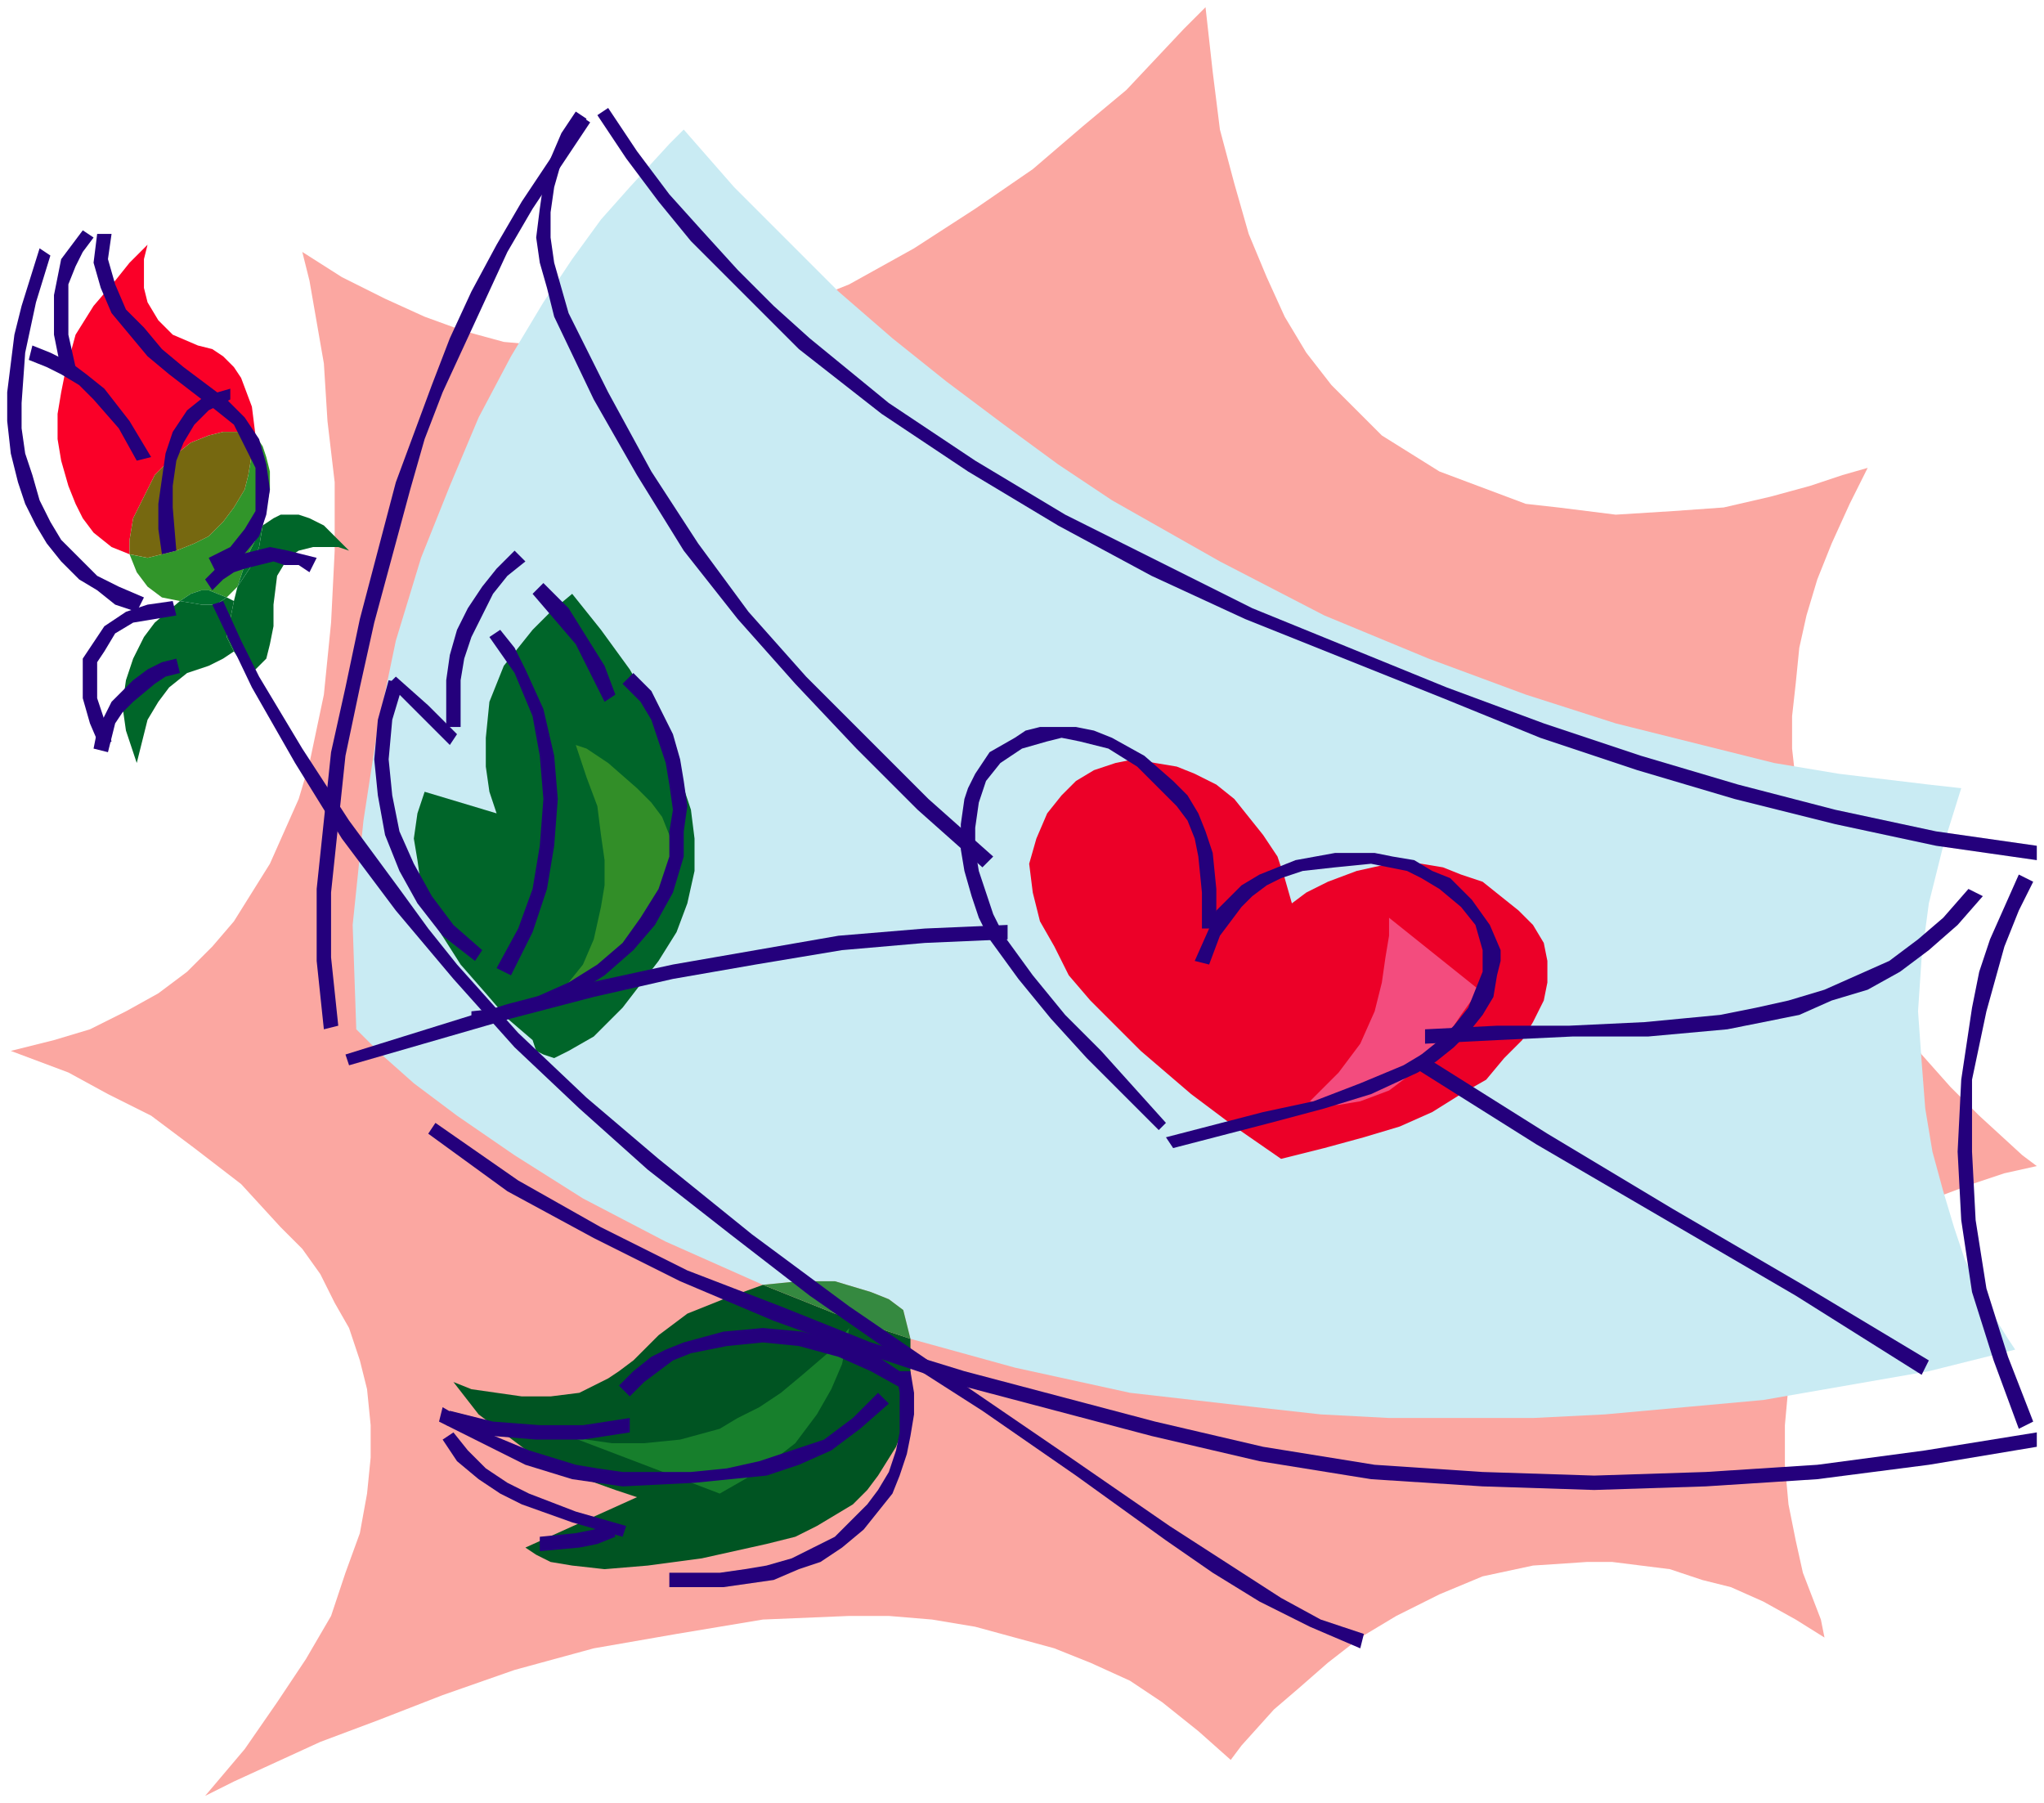
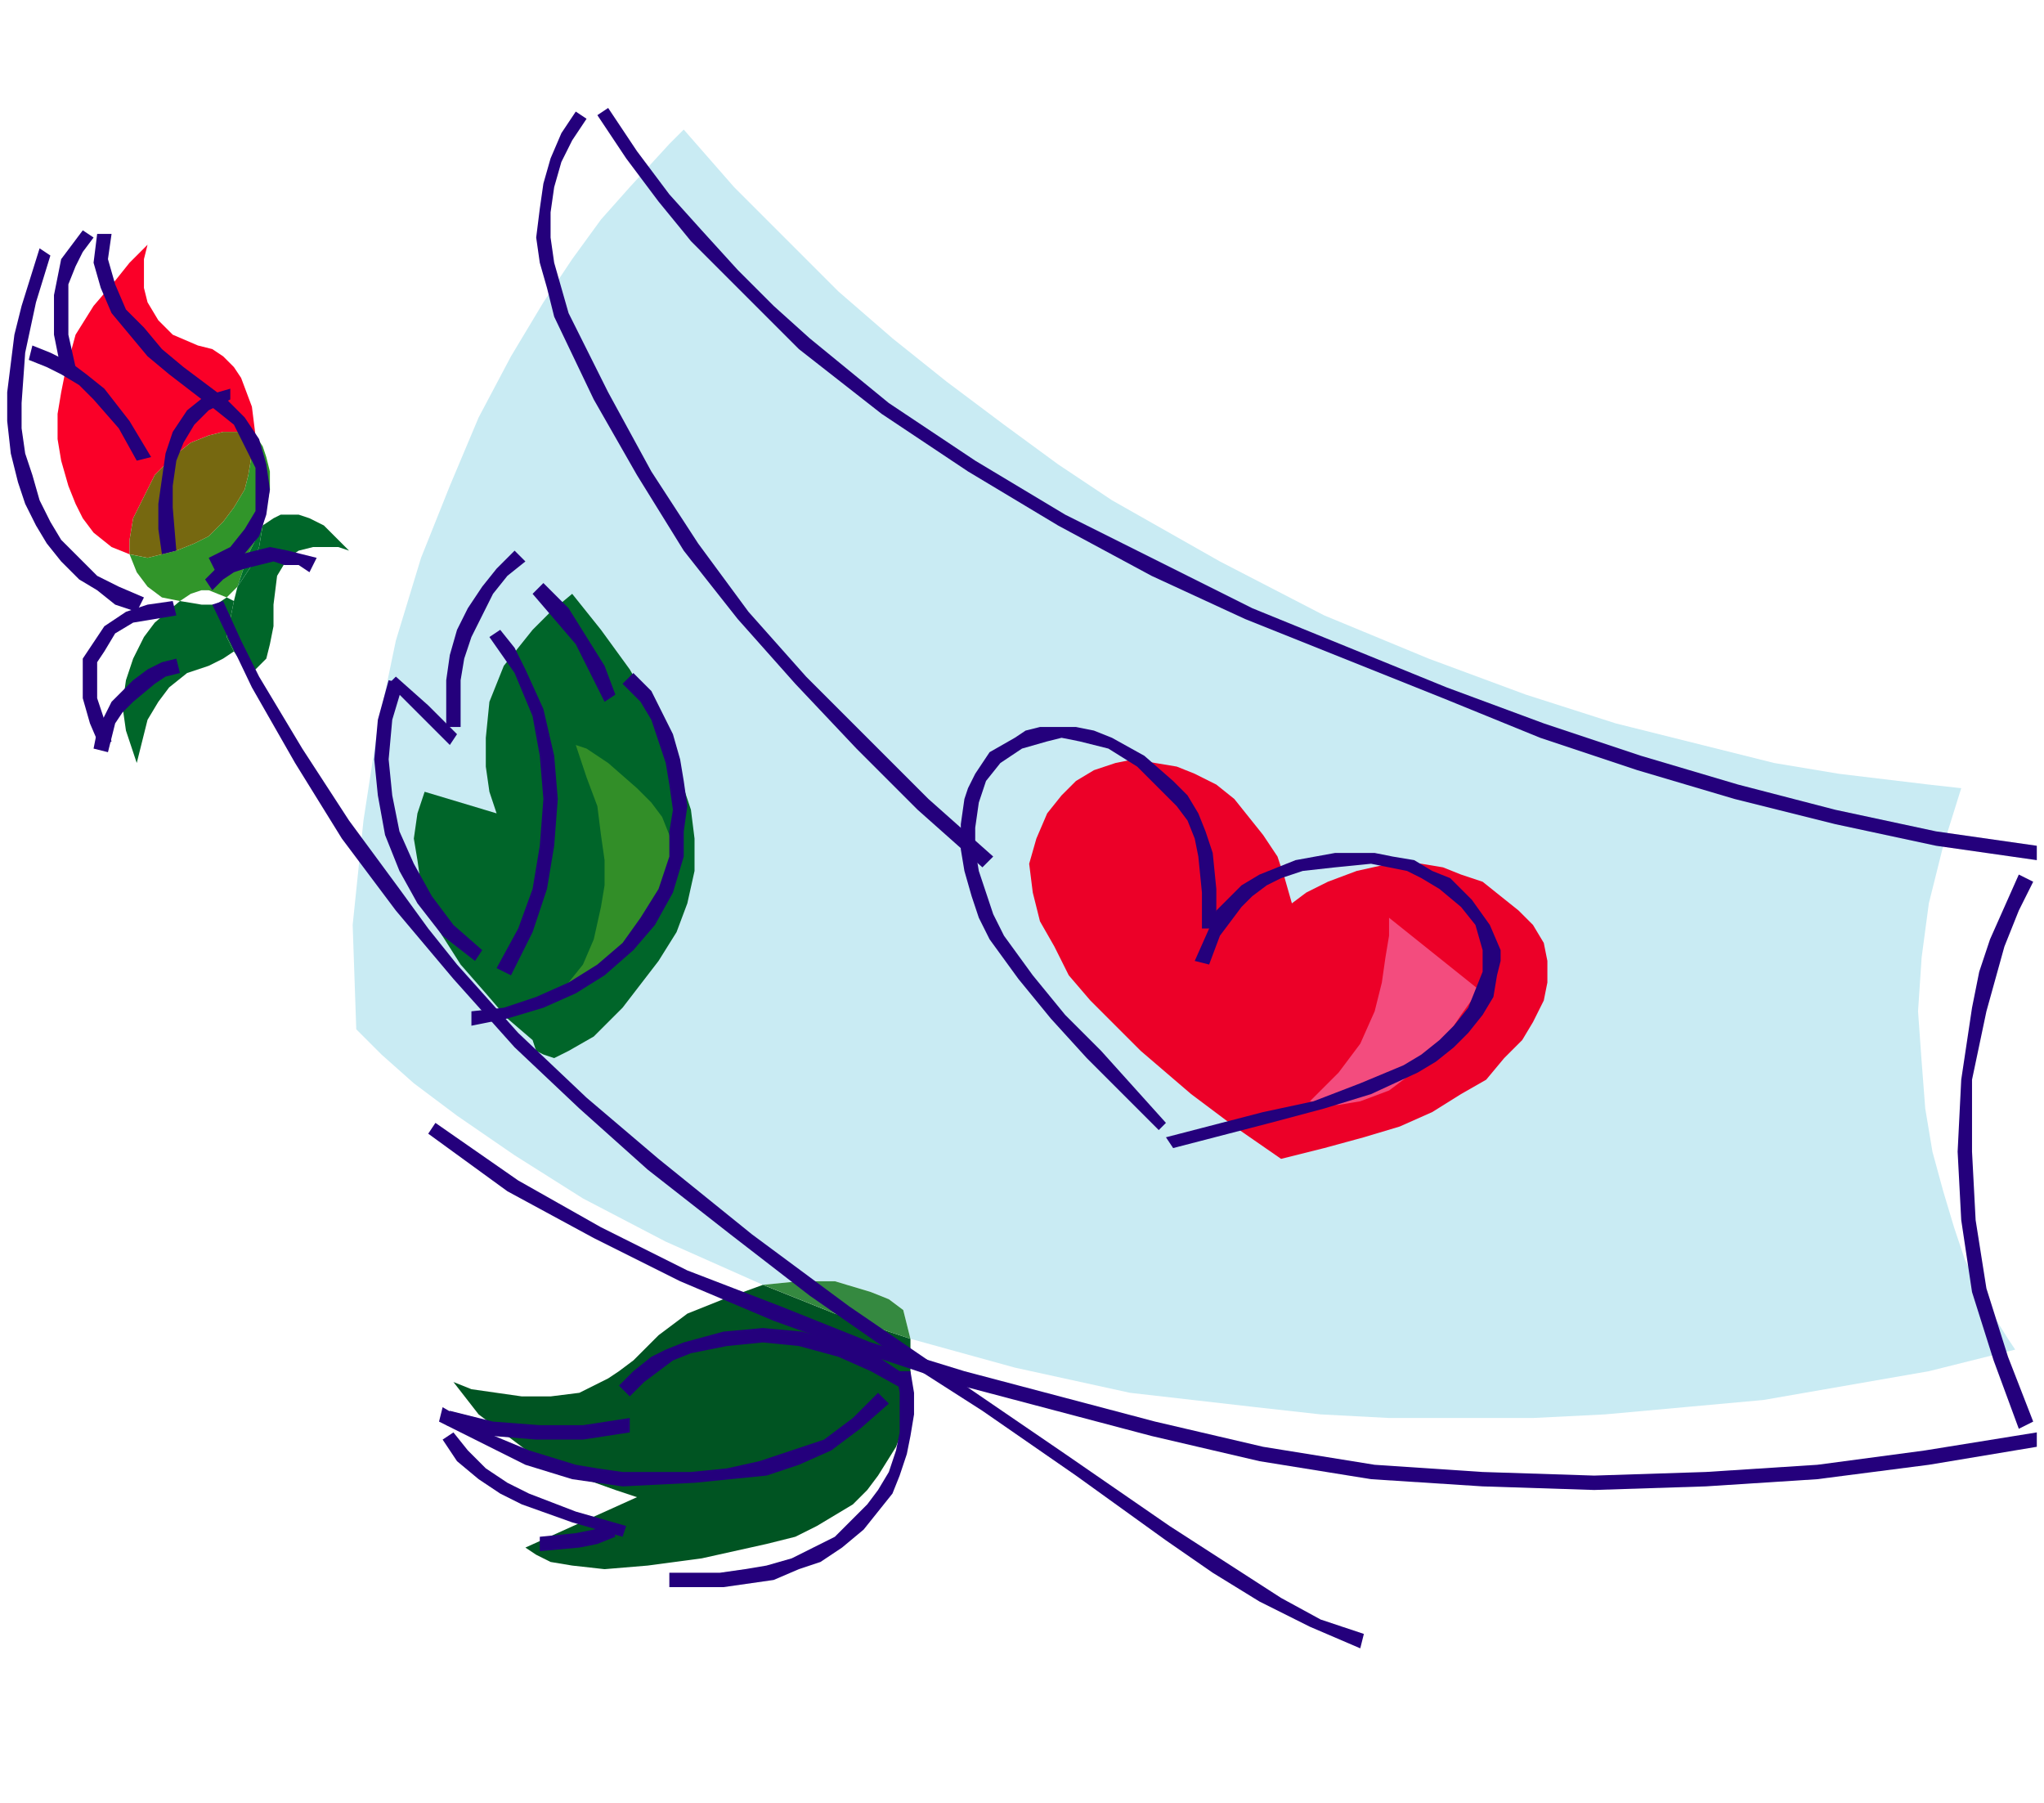
<svg xmlns="http://www.w3.org/2000/svg" width="189.333" height="167" fill-rule="evenodd" stroke-linecap="round" preserveAspectRatio="none" viewBox="0 0 568 501">
  <style>.pen1{stroke:none}.brush2{fill:#c9ebf3}.brush3{fill:#ec0028}.brush8{fill:#006629}.brush9{fill:#006f2d}.brush10{fill:#006529}.brush11{fill:#005422}.brush15{fill:#24007c}</style>
-   <path fill-rule="nonzero" d="m335 2-6 6-16 17-12 10-14 12-16 11-17 11-18 10-20 8-11 3-10 3-11 2-11 1-10 1-12-1-11-1-11-3-11-4-11-5-12-6-11-7 2 8 4 23 1 16 2 17v19l-1 20-2 20-4 19-3 10-4 9-4 9-5 8-5 8-6 7-7 7-8 6-9 5-10 5-10 3-12 3 8 3 8 3 11 6 12 6 12 9 13 10 11 12 6 6 5 7 4 8 4 7 3 9 2 8 1 10v9l-1 10-2 11-4 11-4 12-7 12-8 12-9 13-11 13 8-4 24-11 16-6 18-7 20-7 22-6 23-4 24-4 24-1h11l12 1 12 2 11 3 11 3 10 4 11 5 9 6 10 8 9 8 3-4 9-10 7-6 8-7 9-7 10-6 12-6 12-5 14-3 15-1h7l8 1 8 1 9 3 8 2 9 4 9 5 8 5-1-5-5-13-2-9-2-10-1-11v-11l1-11 3-12 5-11 3-5 3-5 5-5 5-4 5-4 7-4 7-3 8-3 9-3 9-2-4-3-12-11-8-8-8-9-8-11-8-12-7-14-6-15-4-16-2-8-1-9v-9l1-9 1-10 2-9 3-10 4-10 5-11 5-10-7 2-9 3-11 3-13 3-14 1-16 1-16-2-9-1-8-3-8-3-8-3-8-5-8-5-7-7-7-7-7-9-6-10-5-11-5-12-4-14-4-15-2-16-2-18z" class="pen1" style="fill:#fba7a1" />
  <path fill-rule="nonzero" d="m560 375-2-3-5-8-7-14-3-9-3-10-3-11-2-12-1-13-1-14 1-15 2-15 4-16 5-16-9-1-25-3-18-3-20-5-24-6-25-8-27-10-29-12-29-15-30-17-15-10-15-11-16-12-15-12-15-13-14-14-15-15-14-16-4 4-11 12-8 9-8 11-8 12-9 15-9 17-8 19-8 20-7 23-5 24-4 26-3 29 1 29 7 7 9 8 12 9 16 11 19 12 23 12 27 12 10-1h10l10 3 5 2 4 3 2 8 29 8 32 7 35 4 18 2 19 1h40l20-1 22-2 22-2 23-4 23-4 24-6z" class="pen1 brush2" />
-   <path fill-rule="nonzero" d="m183 267-10 13-8 8-7 4-4 2-3-1-2-1-1-3-7-6-6-7-7-8-7-11-2-5-2-6-1-7-1-6 1-7 2-6 20 6-2-6-1-7v-8l1-10 2-5 2-5 4-5 4-5 5-5 6-5 8 10 8 11 8 14 3 8 3 8 3 9 1 8v9l-2 9-3 8-5 8zm105-34 3-7 4-5 4-4 5-3 6-2 5-1 6 1 6 1 5 2 6 3 5 4 4 5 4 5 4 6 2 6 2 7 4-3 6-3 8-3 9-2h9l6 1 5 2 6 2 5 4 5 4 4 4 3 5 1 5v6l-1 5-3 6-3 5-5 5-5 6-7 4-8 5-9 4-10 3-11 3-12 3-13-9-12-9-14-12-7-7-7-7-6-7-4-8-4-7-2-8-1-8 2-7z" class="pen1 brush2" />
  <path fill-rule="nonzero" d="m417 249-5-4-6-2-5-2-6-1h-9l-9 2-8 3-6 3-4 3-2-7-2-6-4-6-4-5-4-5-5-4-6-3-5-2-6-1-6-1-5 1-6 2-5 3-4 4-4 5-3 7-2 7 1 8 2 8 4 7 4 8 6 7 7 7 7 7 14 12 12 9 13 9 12-3 11-3 10-3 9-4 8-5 7-4 5-6 5-5 3-5 3-6 1-5v-6l-1-5-3-5-4-4-5-4z" class="pen1 brush3" />
  <path fill-rule="nonzero" d="m364 306 8-8 6-8 4-9 2-8 1-7 1-6v-5l25 20-5 7-4 6-8 9-8 6-8 3-6 1h-4l-4-1z" class="pen1 brush3" />
  <path fill-rule="nonzero" d="m364 306 4 1h4l6-1 8-3 8-6 8-9 4-6 5-7-25-20v5l-1 6-1 7-2 8-4 9-6 8-8 8z" class="pen1" style="fill:#f34c7e" />
  <path fill-rule="nonzero" d="m37 144 3-6 3-6 5-5 5-4 5-2 4-1h5l4 1-1-8-3-8-2-3-3-3-3-2-4-1-7-3-4-4-3-5-1-4v-8l1-4-5 5-4 5-6 7-5 8-3 11-1 5-1 6v7l1 6 2 7 2 5 2 4 3 4 5 4 5 2v-4l1-6z" class="pen1" style="fill:#fa0028" />
  <path fill-rule="nonzero" d="m63 166 3-3 3-9 2-4 2-4 2-10v-5l-1-4-1-3-2-3-1 5-1 6-1 4-3 5-3 4-4 4-4 2-5 2-4 1-4 1-5-1 2 5 3 4 4 3 5 1 3-2 3-1h2l5 2z" class="pen1" style="fill:#31952a" />
  <path fill-rule="nonzero" d="m49 153 5-2 4-2 4-4 3-4 3-5 1-4 1-6 1-5-4-1h-5l-4 1-5 2-5 4-5 5-3 6-3 6-1 6v4l5 1 4-1 4-1z" class="pen1" style="fill:#766810" />
  <path fill-rule="nonzero" d="m65 167-2-1-3 2h-4l-6-1-7 6-3 4-3 6-2 6-1 7 1 7 3 9 1-4 2-8 3-5 3-4 5-4 6-2 4-2 3-2-2-4 2-10z" class="pen1 brush8" />
-   <path fill-rule="nonzero" d="M59 168h1l3-2-5-2h-2l-3 1-3 2 6 1h3z" class="pen1 brush9" />
  <path fill-rule="nonzero" d="m73 146-1 6-2 5-4 6-1 4-2 10 2 4 2 3 2 1 2 1 1-1 2-2 1-4 1-5v-6l1-8 3-5 3-2 4-1h7l3 1-4-4-3-3-4-2-3-1h-5l-2 1-3 2z" class="pen1 brush8" />
  <path fill-rule="nonzero" d="m73 146-2 4-2 4-3 9 4-6 2-5 1-6z" class="pen1 brush9" />
  <path fill-rule="nonzero" d="m138 226-20-6-2 6-1 7 1 6 1 7 2 6 2 5 7 11 7 8 6 7 7 6 1 3 2 1 3 1 4-2 7-4 8-8 10-13 5-8 3-8 2-9v-9l-1-8-3-9-3-8-3-8-8-14-8-11-8-10-6 5-5 5-4 5-4 5-2 5-2 5-1 10v8l1 7 2 6z" class="pen1 brush10" />
  <path fill-rule="nonzero" d="m155 277 3-4 4-5 3-7 2-9 1-6v-7l-1-7-1-8-3-8-3-9 3 1 6 4 8 7 4 4 3 4 2 5 1 6v6l-2 6-4 6-6 7-9 7-11 7z" class="pen1 brush10" />
  <path fill-rule="nonzero" d="m176 378-4 3-3 2-8 4-8 1h-8l-7-1-7-1-5-2 7 9 8 6 8 6 8 4 14 5 6 2-31 14 3 2 4 2 6 1 9 1 12-1 15-2 18-4 8-2 6-3 5-3 5-3 4-4 3-4 5-8 3-8 1-8v-14l-21-7-20-8-11 4-10 4-8 6-7 7z" class="pen1 brush11" />
-   <path fill-rule="nonzero" d="m200 415-42-16-3-1 3 1 5 1 7 1h9l10-1 11-3 5-3 6-3 6-4 6-5 7-6 6-7-1 5-1 5-3 7-4 7-6 8-9 7-5 3-7 4z" class="pen1 brush11" />
+   <path fill-rule="nonzero" d="m200 415-42-16-3-1 3 1 5 1 7 1h9l10-1 11-3 5-3 6-3 6-4 6-5 7-6 6-7-1 5-1 5-3 7-4 7-6 8-9 7-5 3-7 4" class="pen1 brush11" />
  <path fill-rule="nonzero" d="m212 357 20 8 21 7-2-8-4-3-5-2-10-3h-10l-10 1z" class="pen1" style="fill:#358940" />
  <path fill-rule="nonzero" d="m155 277 11-7 9-7 6-7 4-6 2-6v-6l-1-6-2-5-3-4-4-4-8-7-6-4-3-1 3 9 3 8 1 8 1 7v7l-1 6-2 9-3 7-4 5-3 4z" class="pen1" style="fill:#328e28" />
-   <path fill-rule="nonzero" d="m158 399-3-1 3 1zm0 0 42 16 7-4 5-3 9-7 6-8 4-7 3-7 1-5 1-5-6 7-7 6-6 5-6 4-6 3-5 3-11 3-10 1h-9l-7-1-5-1z" class="pen1" style="fill:#177f2c" />
  <path fill-rule="nonzero" d="m324 312-18-20-10-10-9-11-8-11-3-6-2-6-2-6-1-6v-6l1-7 2-6 4-5 6-4 7-2 4-1 5 1 4 1 4 1 8 5 7 7 4 4 3 4 2 5 1 5 1 10v10h4v-11l-1-10-2-6-2-5-3-5-4-4-8-7-9-5-5-2-5-1h-10l-4 1-3 2-7 4-4 6-2 4-1 3-1 7v7l1 6 2 7 2 6 3 6 8 11 9 11 10 11 20 20 2-2z" class="pen1 brush15" />
  <path fill-rule="nonzero" d="m324 316 27-7 14-3 13-5 12-5 5-3 5-4 4-4 4-5 2-5 2-5v-6l-2-7-4-5-6-5-5-3-4-2-10-2-10 1-9 1-6 2-4 2-4 3-3 3-6 8-3 8-4-1 4-9 2-5 3-3 4-4 5-3 5-2 5-2 11-2h11l5 1 6 1 5 3 5 2 6 6 5 7 3 7v3l-1 4-1 6-3 5-4 5-4 4-5 4-5 3-13 6-13 4-15 4-27 7-2-3zM166 32l8 12 9 12 9 11 10 10 10 10 10 10 23 18 24 16 25 15 26 14 26 12 55 22 27 11 27 9 27 8 28 7 28 6 28 4v-4l-28-4-28-6-27-7-27-8-27-9-27-10-54-22-26-13-26-13-25-15-24-16-22-18-10-9-10-10-10-11-9-10-9-12-8-12-3 2zm-47 283 11 8 11 8 24 13 24 12 26 11 25 9 27 9 53 14 30 7 31 5 31 2 31 1 31-1 31-2 31-4 30-5v-4l-31 5-30 4-31 2-31 1-31-1-30-2-31-5-30-7-53-14-26-8-25-10-26-10-24-12-23-13-23-16-2 3zm442-72-4 9-4 9-3 9-2 10-3 20-1 20 1 19 3 20 6 19 7 19 4-2-7-18-6-19-3-19-1-19v-20l4-19 5-18 4-10 4-8-4-2zM160 31l-4 6-3 7-2 7-1 7-1 8 1 7 2 7 2 8 11 23 12 21 13 21 15 19 16 18 17 18 17 17 18 16 3-3-18-16-17-17-17-17-16-18-14-19-13-20-12-22-11-22-2-7-2-7-1-7v-7l1-7 2-7 3-6 4-6-3-2z" class="pen1 brush15" />
-   <path fill-rule="nonzero" d="m396 290 20-1 21-1h21l22-2 10-2 10-2 9-4 10-3 9-5 8-6 8-7 7-8-4-2-7 8-7 6-8 6-9 4-9 4-10 3-9 2-10 2-21 2-21 1h-20l-20 1v4zM161 32l-8 12-8 12-7 12-7 13-6 13-5 13-10 27-10 38-4 19-4 18-2 19-2 19v20l2 19 4-1-2-19v-18l2-19 2-19 4-19 4-18 10-37 4-14 5-13 6-13 6-13 6-13 7-12 8-12 8-12-3-2zM97 296l45-13 23-6 22-5 23-4 24-4 23-2 23-1v-4l-23 1-24 2-23 4-23 4-23 5-23 6-45 14 1 3zm295 0 35 22 36 21 36 21 35 22 2-4-35-21-36-21-35-21-35-22-3 3z" class="pen1 brush15" />
  <path fill-rule="nonzero" d="m59 168 11 23 12 21 13 21 15 20 16 19 17 19 18 17 19 17 23 18 22 17 23 16 25 16 26 18 25 18 13 9 13 8 14 7 14 6 1-4-6-2-6-2-11-6-31-20-29-20-60-41-27-20-26-21-20-17-19-18-17-19-8-10-8-11-14-19-13-20-12-20-5-10-5-11-3 1zm84-15-5 5-4 5-4 6-3 6-2 7-1 7v13h4v-13l1-6 2-6 3-6 3-6 4-5 5-4-3-3zm5 12 6 7 6 7 4 8 4 8 3-2-3-8-5-8-5-8-7-7-3 3z" class="pen1 brush15" />
  <path fill-rule="nonzero" d="m173 190 5 5 3 5 2 6 2 6 1 6 1 7-1 6v7l-3 9-5 8-5 7-7 6-8 5-9 4-9 3-9 1v4l10-2 10-3 9-4 8-5 8-7 6-7 5-9 3-10v-7l1-7-1-7-1-6-2-7-3-6-3-6-5-5-3 3z" class="pen1 brush15" />
  <path fill-rule="nonzero" d="m136 177 7 10 5 12 2 11 1 12-1 13-2 12-4 11-6 11 4 2 6-12 4-12 2-12 1-13-1-12-3-13-5-11-3-6-4-5-3 2zm117 206-9-6-10-4-11-3-11-1-11 1-11 3-5 2-4 2-5 4-4 4 3 3 4-4 4-3 4-3 5-2 10-2 10-1 10 1 11 3 9 4 9 5 2-3z" class="pen1 brush15" />
  <path fill-rule="nonzero" d="m249 381 1 6v11l-1 5-2 6-3 5-3 4-4 4-5 5-6 3-6 3-7 2-6 1-7 1h-14v4h15l7-1 7-1 7-3 6-2 6-4 6-5 4-5 4-5 2-5 2-6 1-5 1-6v-6l-1-6h-4z" class="pen1 brush15" />
  <path fill-rule="nonzero" d="m244 387-7 7-8 6-9 3-9 3-9 2-10 1h-19l-7-1-6-1-13-4-12-5-12-7-1 4 12 6 12 6 13 4 7 1 7 1 20-1 10-1 10-1 9-3 9-4 8-6 8-7-3-3zm-121 13 4 6 6 5 6 4 6 3 14 5 14 4 1-3-14-4-13-5-6-3-6-4-5-5-4-5-3 2z" class="pen1 brush15" />
  <path fill-rule="nonzero" d="m124 396 13 3 12 1h13l13-2v-4l-13 2h-12l-13-1-12-3-1 4zm46 27-5 2-5 1-10 1v4l11-1 5-1 5-2-1-4zM60 159l7-4 5-6 2-6 1-7-1-7-2-7-4-6-5-5-12-9-6-5-5-6-5-5-3-7-2-7 1-7h-4l-1 8 2 7 3 7 5 6 5 6 6 5 13 10 5 4 3 6 3 6v12l-3 5-4 5-6 3 2 4zM11 69 6 85l-2 8-1 8-1 8v8l1 9 2 8 2 6 3 6 3 5 4 5 5 5 5 3 5 4 6 2 2-4-7-3-6-3-5-5-5-5-3-5-3-6-2-7-2-6-1-7v-7l1-14 3-14 4-13-3-2z" class="pen1 brush15" />
  <path fill-rule="nonzero" d="m8 100 5 2 4 2 5 3 4 4 7 8 5 9 4-1-6-10-7-9-5-4-4-3-6-3-5-2-1 4zm56 8-7 2-5 4-4 6-2 6-1 7-1 7v7l1 7 4-1-1-12v-6l1-7 2-5 3-5 4-4 6-3v-3zm-16 59-7 1-6 2-6 4-2 3-2 3-2 3v11l2 7 3 7 3-2-2-6-2-6v-10l2-3 3-5 5-3 6-1 6-1-1-4z" class="pen1 brush15" />
  <path fill-rule="nonzero" d="m30 209 1-4 1-4 2-3 3-3 6-5 3-2 4-1-1-4-4 1-4 2-4 3-3 3-3 3-2 4-2 4-1 5 4 1zm29-45 3-3 3-2 3-1 4-1 4-1 3 1h4l3 2 2-4-4-1-4-1-5-1-4 1-4 1-4 2-3 2-3 3 2 3zm68 40-8-8-9-8-2 2 17 17 2-3z" class="pen1 brush15" />
  <path fill-rule="nonzero" d="m108 189-3 11-1 11 1 10 2 11 4 10 5 9 7 9 9 7 2-3-8-7-6-8-5-9-4-9-2-10-1-10 1-11 3-10-4-1zm-87-87-2-9V79l2-5 2-4 3-4-3-2-3 4-3 4-1 5-1 5v11l2 10 4-1z" class="pen1 brush15" />
</svg>